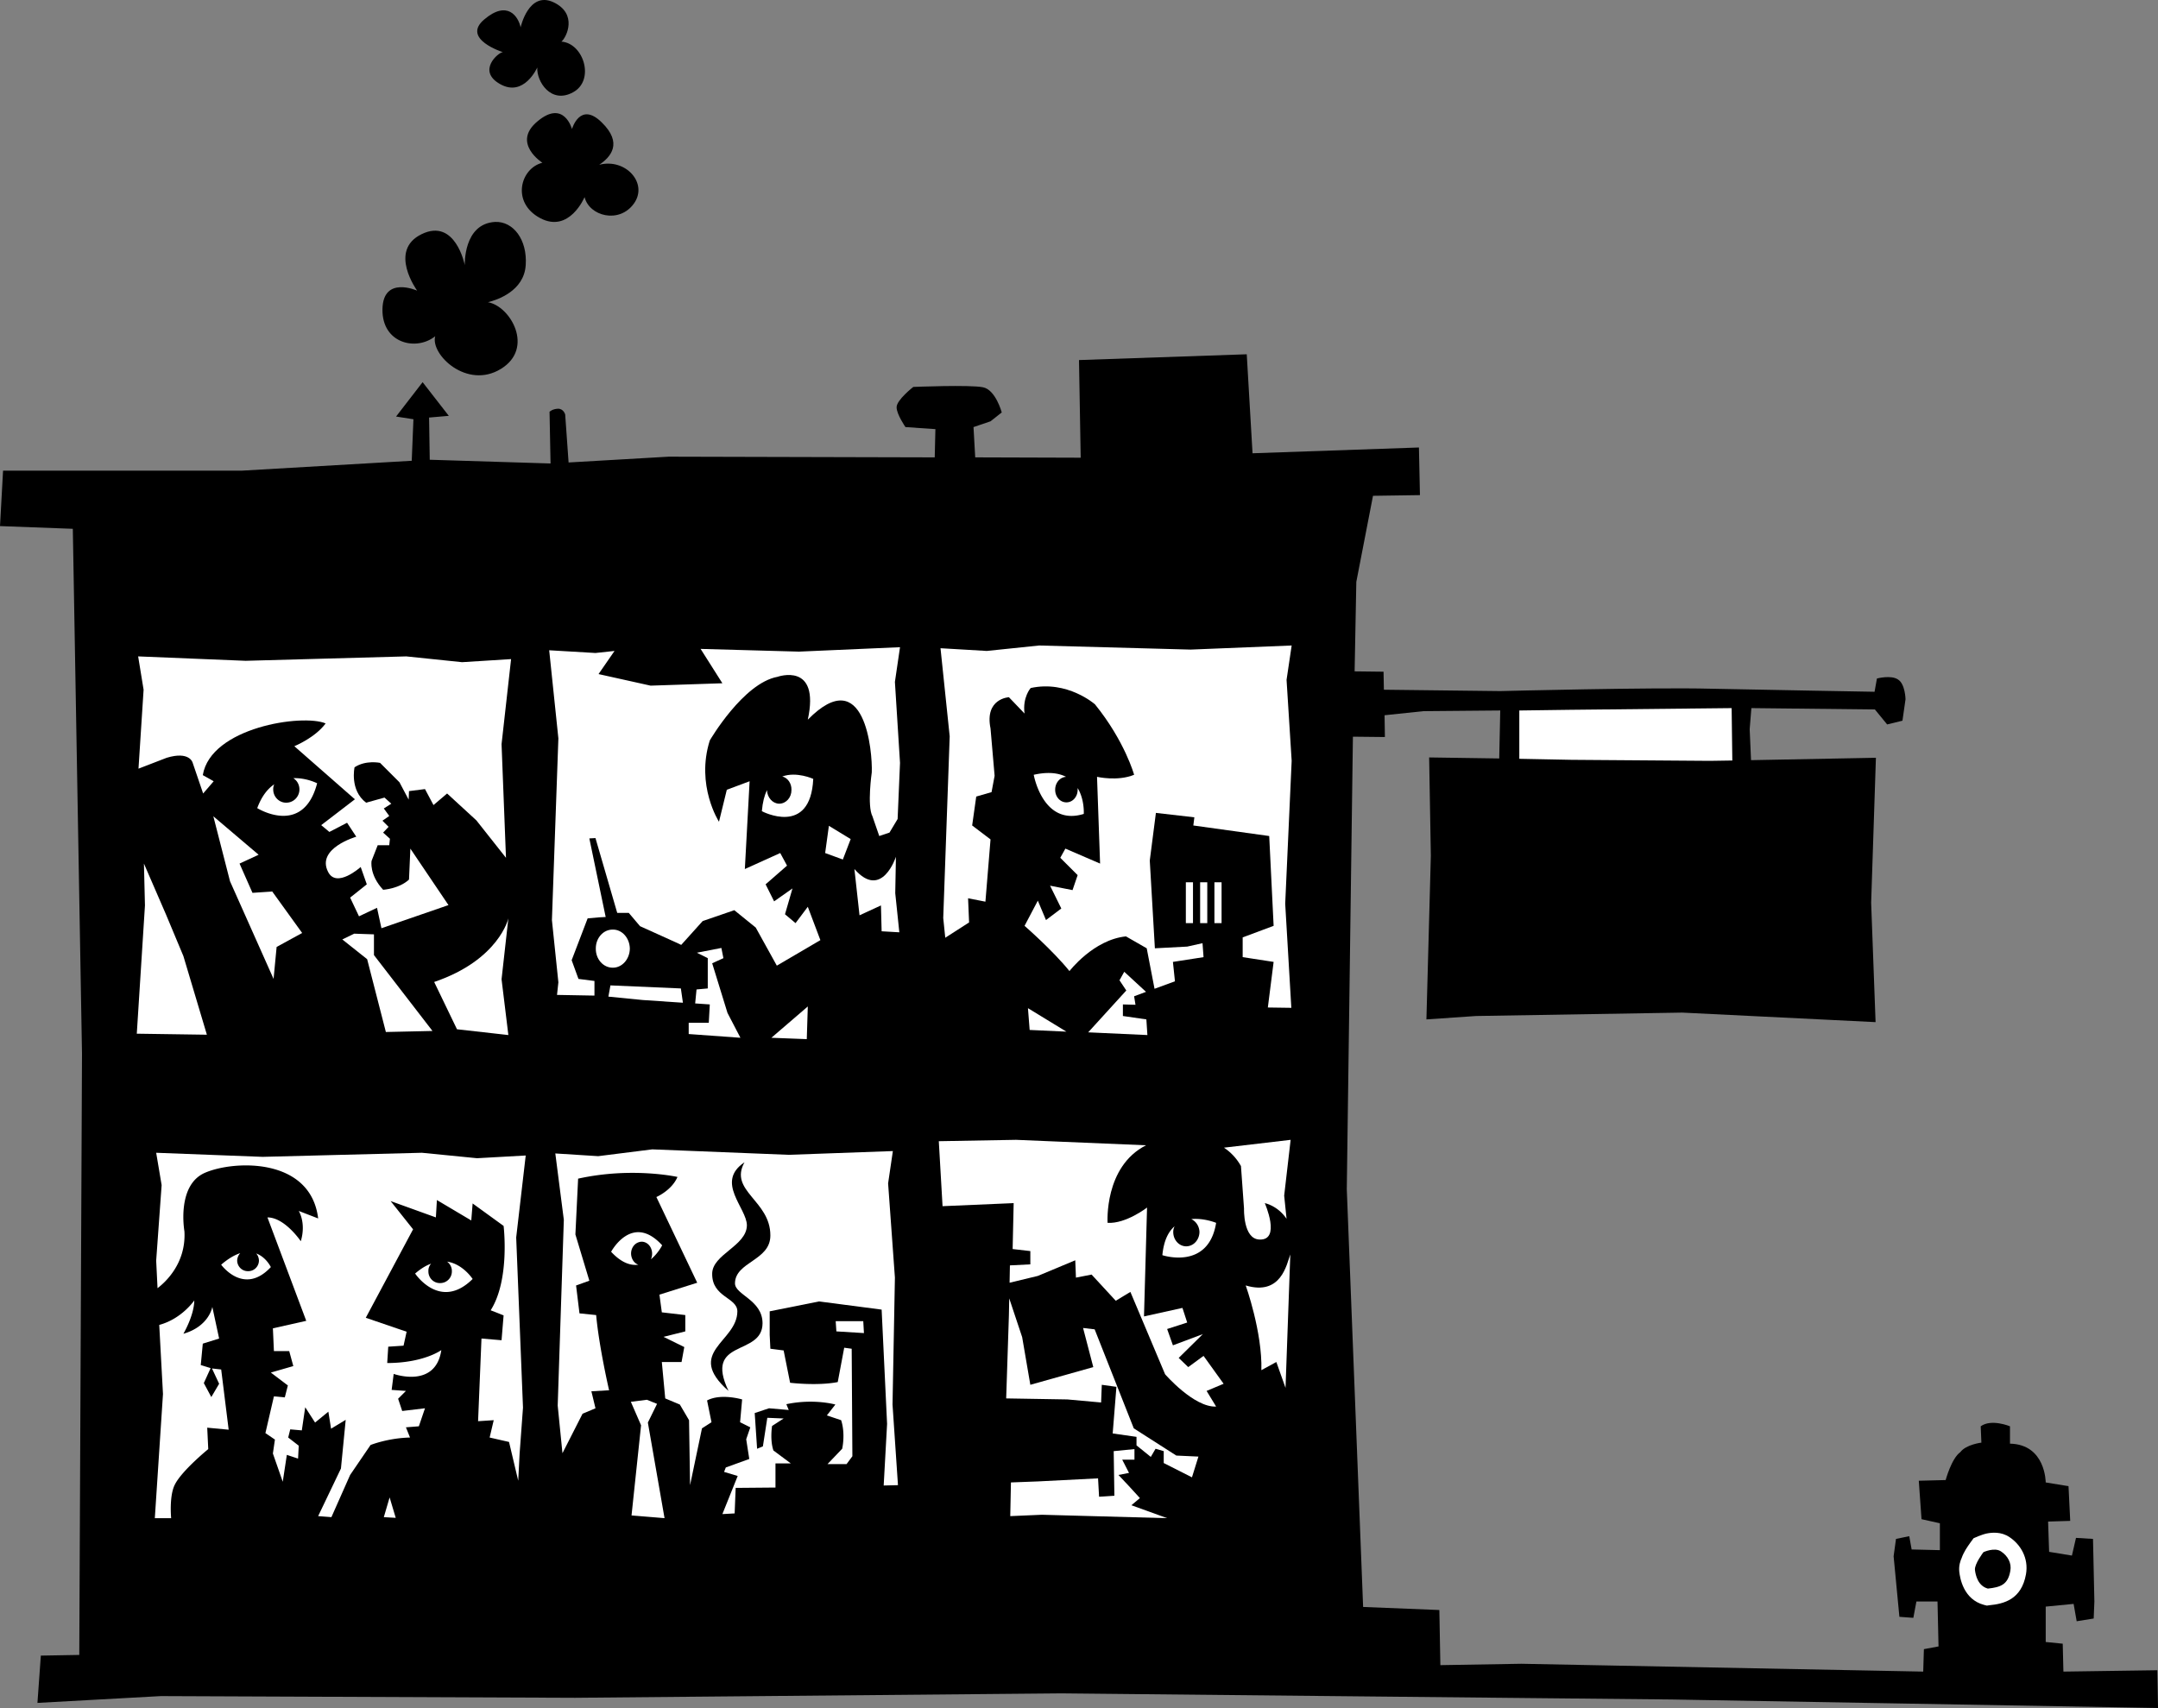
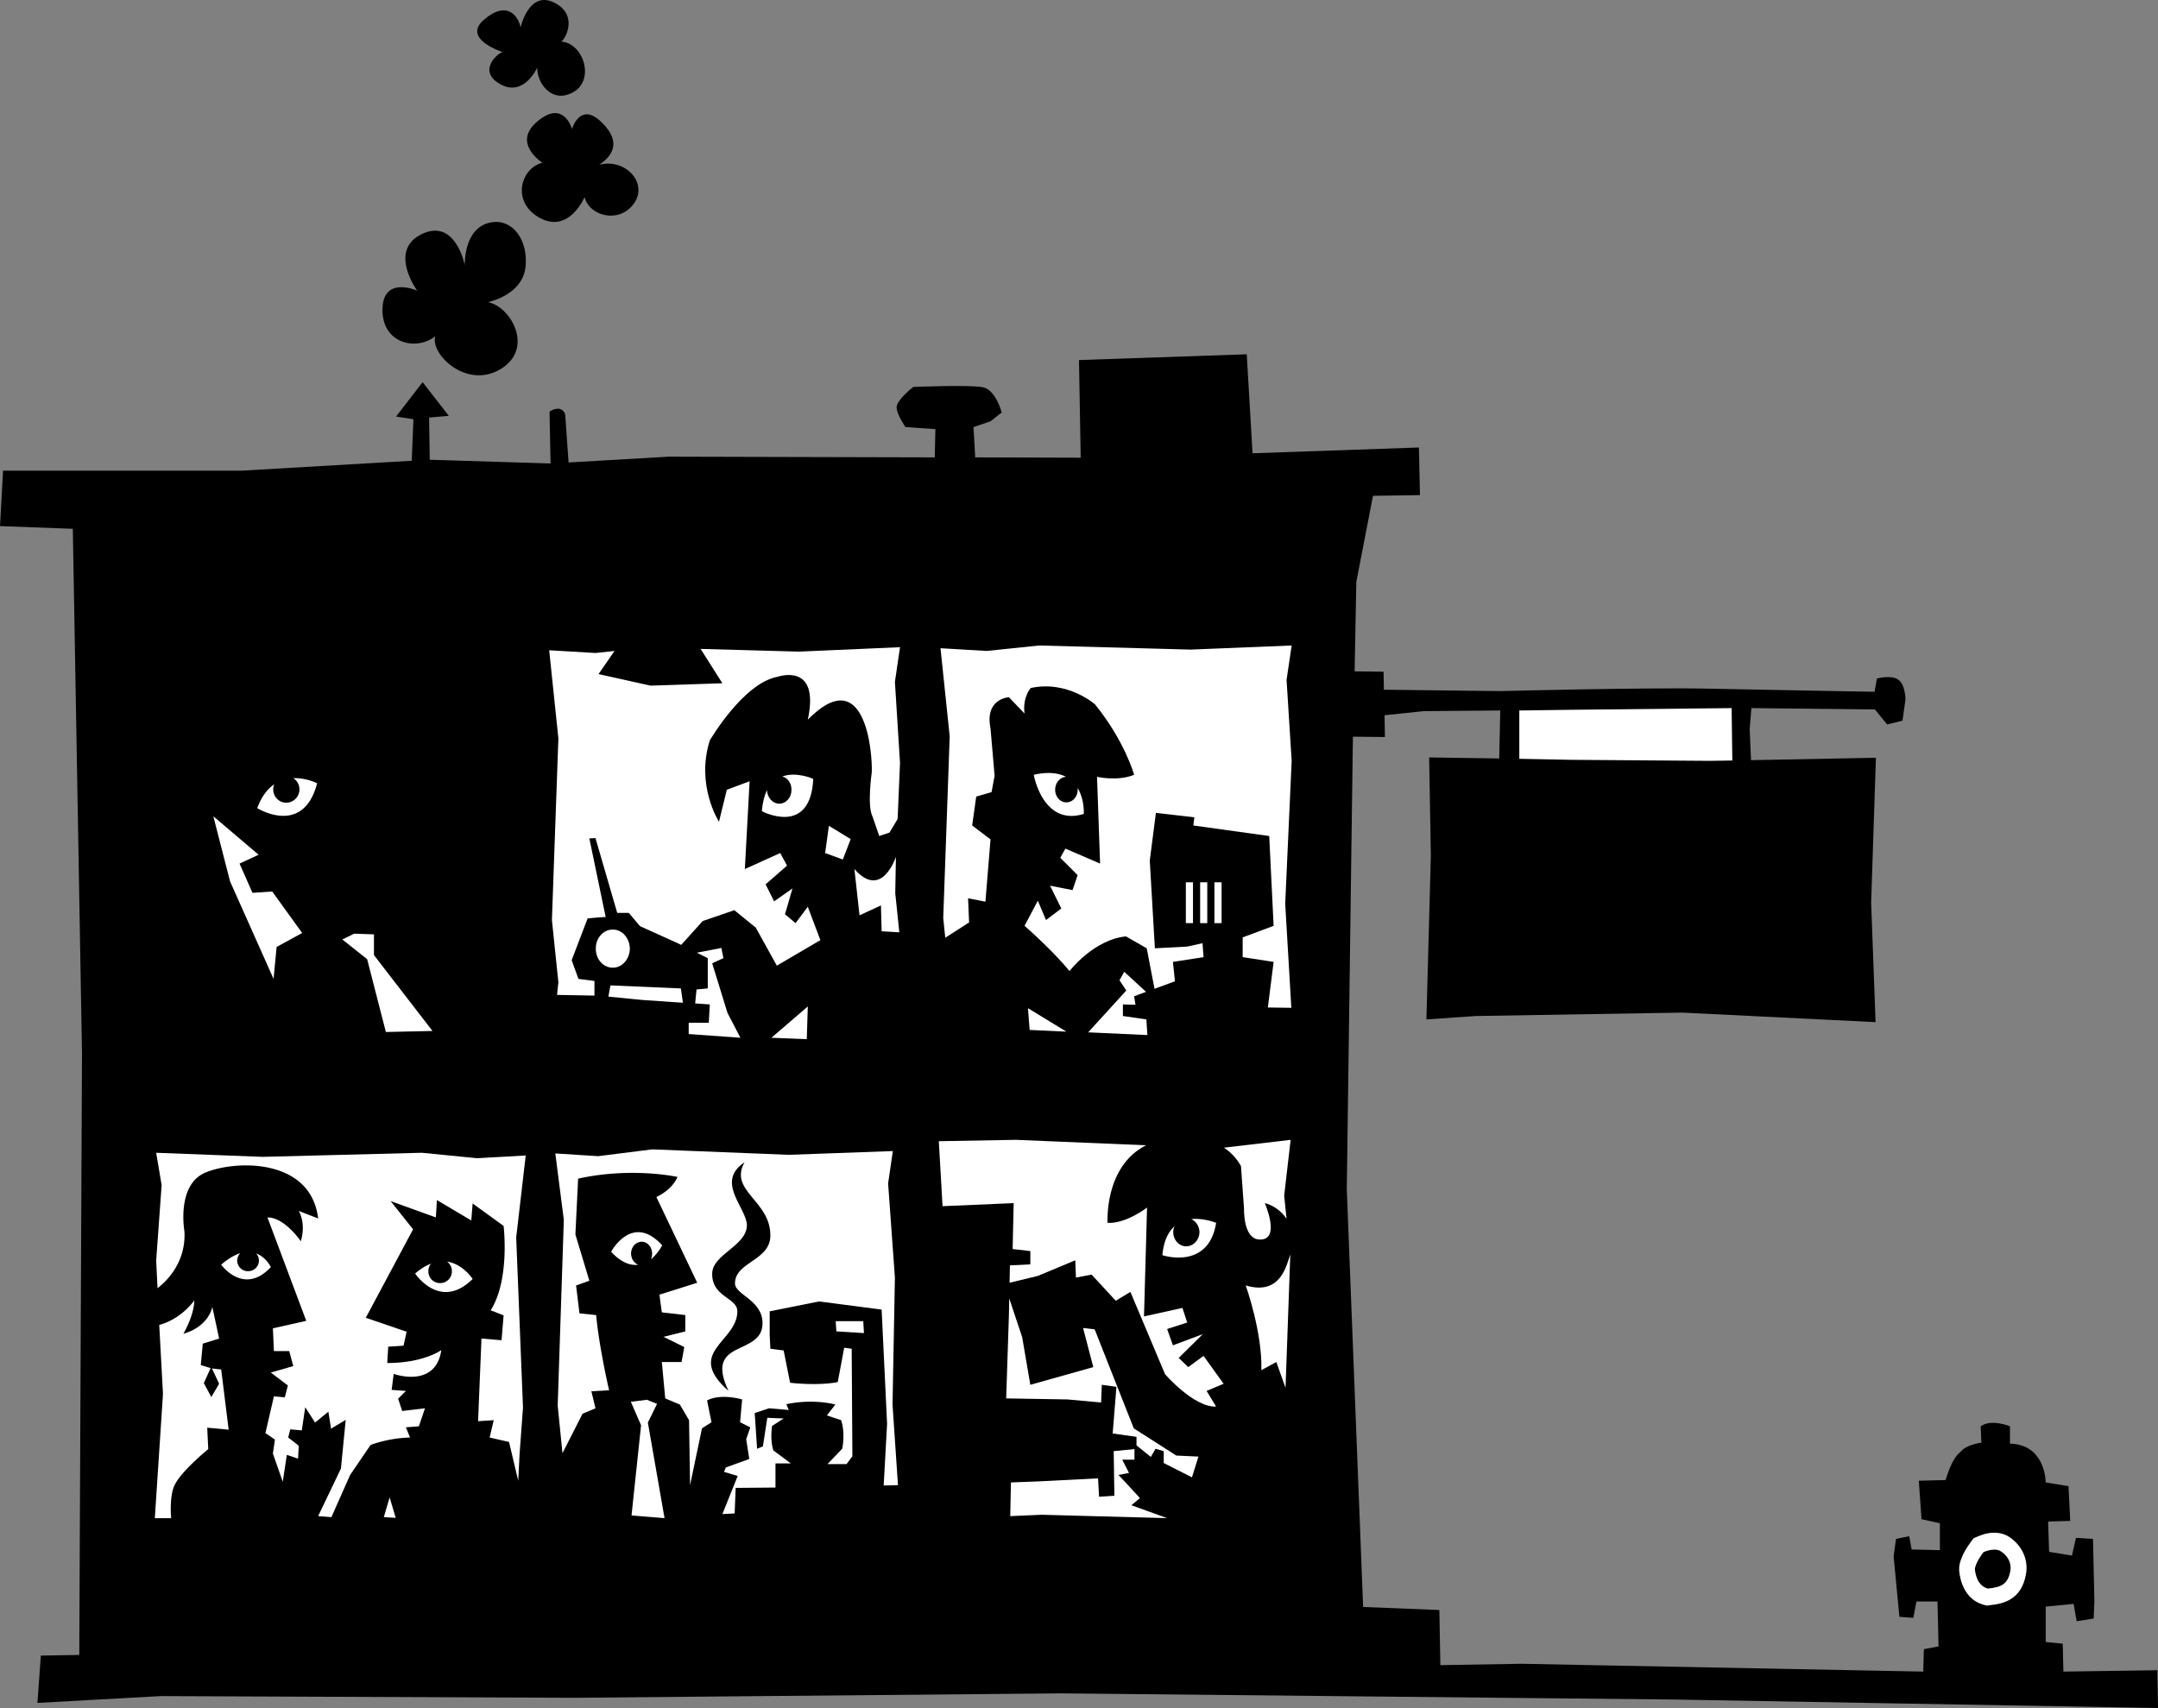
<svg xmlns="http://www.w3.org/2000/svg" width="634.199" height="502.032">
  <rect width="100%" height="100%" fill="#808080" stroke="none" />
  <path d="m161.797 136.231-.297-15.2s.832-.831 2.5-.898c1.668.008 2.098 1.7 2.098 1.7l1 14.101 29.402-1.703 78.2.203.198-8.3-8.8-.602s-2.598-3.758-2.598-5.801c-.074-2.129 4.898-6 4.898-6s16.688-.684 20.5.102c3.727.753 5.5 7.398 5.5 7.398l-3.3 2.602-5 1.699.5 8.902 31 .098-.5-28.7 49.3-1.699 1.7 29.098 48.902-1.7.297 14-13.797.2-4.902 25.3-.5 26.302 8.5.101.101 5.297 34.2.402s44.863-1.144 61.898-.699c17.129.356 48.101.899 48.101.899l.7-3.899s4.148-1.11 6.199.297c2.129 1.313 2.203 5.8 2.203 5.8l-.902 6.302-4.5 1.101-3.598-4.402-36.3-.399-.5 6.2.398 9.101 36.699-.703-1.399 42.602 1.301 35.101-56.8-2.8-60.602 1-14.598 1 1.301-48.102-.5-28.899 20.598.301.3-14.101-22.601.199-11.399 1.2.102 6.401-9.402-.101-1.801 133 4.8 122.8 22.403.9.297 16.202 23.8-.402 118.102 2.3.2-6.6 4.3-.798-.3-13.203h-6.2l-.902 4.8-4.098-.3-1.699-17.797.7-5.101 3.898-.801.699 3.902 8.3.2v-7.903l-5.398-1.2-.8-11.3 7.898-.2s1.707-6.366 4.3-8.198c1.696-2.274 6.2-2.801 6.2-2.801l-.2-4.8c3.118-2.29 8.602 0 8.602 0v5.1c10.516.227 10.5 11.4 10.5 11.4l6.7 1.1.5 10.2-6.5.2.3 8.901 6.7 1.098 1.199-5.2 5 .302.402 18.398-.203 5-5 .8-.899-5.097-8.199.797v10.402l5 .5.2 8.2 27.601-.399.2 11.098-142.903-2.5-179.399-1.8-142.898 1.3-121.703-.5-36.297 2 1-13.899 11.297-.199.8-176.8-2.699-154.2-21.398-.8.898-16.301H71.2l49.8-2.899.5-12.203-5.102-.797 7.801-10.101 7.7 9.898-5.801.5.199 12.402 35.5 1.098" />
  <path fill="#fff" d="M583.898 450.731c-1.605.336-3.898 1.402-3.898 1.402s-1.508 1.996-2.3 3.301c-.477.817-.923 1.668-1.2 2.5-.352.735-.887 2.254-.703 4 .191 1.863 1.207 8.195 7.3 9.797l.801.203.7-.101c4.363-.414 9.468-1.715 10.8-9.102.844-4.785-1.625-8.77-4.8-10.898-2.508-1.727-5.336-1.368-6.7-1.102m-74.8-227.199-.2-15.399-47.699.5-14.699.2v14.199l15.297.3 40.703.301 6.598-.101" />
  <path d="M582.898 456.231s3.27-1.539 5.2-.2c2.004 1.325 3.12 3.477 2.699 5.7-.695 4.04-2.84 4.8-6.598 5.203-2.883-.785-3.597-3.832-3.8-5.5-.153-1.762 2.5-5.203 2.5-5.203M136.598 77.934s-.5-12.18 8.902-12.703c5.305-.23 9.512 5.172 9 12.703-.484 7.598-8.309 10.2-11.102 10.899 6.606 1.12 13.747 13.535 3.801 19.601-9.988 6.137-20.765-4.27-19.3-9.601-5.575 4.46-15.633 2.117-15.5-7.899.144-10.027 10.199-5.5 10.199-5.5s-8.606-11.793 1.3-16.601c9.965-4.875 12.7 9.101 12.7 9.101M153 8.032s2.348-10.703 9.598-7.399C169.84 4.004 166.55 10.93 165 12.231c6.566.5 9.902 11.406 3.398 14.902-6.484 3.551-10.75-3.195-10.5-7.3 0 0-3.89 8.84-10.898 4.898-6.98-3.89-.465-9.414.797-9.398 0 0-12.293-3.86-5.5-9.602 6.855-5.828 10.035-.848 10.703 2.3m15.098 29.903s2.336-8.234 8.699-2c6.336 6.137 2.683 10.242-.7 12.5 7.739-2.023 14.481 5.418 10.2 11.399-4.324 6.023-13.125 3.71-14.5-1.899 0 0-4.461 10.695-13 6.2-8.621-4.54-5.91-14.66.601-16.301 0 0-9.16-5.817-1.398-12.2 7.754-6.48 10.098 2.301 10.098 2.301" />
  <path fill="#fff" d="M75.598 237.532c1.297-3.508 3.058-5.696 5-7a3.278 3.278 0 0 0-.301 1.5c-.012 2.152 1.715 3.914 3.8 3.902 2.169.012 3.895-1.75 3.903-3.902-.008-1.403-.703-2.621-1.8-3.301 3.85-.144 7 1.5 7 1.5-4.118 15.758-17.602 7.3-17.602 7.3m25 38.602 3.5-1.699 5.8.2v6.097l17.2 22.3-13.7.302-5.5-21.399-7.3-5.8" />
-   <path fill="#fff" d="m150.2 193.731-2.802 25 1.301 33.402-8.699-11-8.602-7.902-4 3.402-2.5-4.699-4.699.598-.101 2.5-2.7-5.098-5.699-5.703s-4.195-.906-7.5 1.3c0 0-1.496 6.723 3.399 10.403l5.402-1.5 2 1.797-2.203 1.402 1.601 2.2-2 1.398 1.801 1.8-1.601 1.7 2 1.8-.2 1.903H111l-1.8 4.598s-.759 4.039 3.398 8.5c0 0 4.718-.301 7.601-3l.399-9.098 11.199 16.598-19.7 6.8-1.3-6-5.297 2.5-2.602-5.5 4.899-3.898-1.797-5.101s-7.125 6.437-9.602 1.398c-3.492-6.914 8.301-10.297 8.301-10.297L102 241.833l-5.203 2.699-2.399-2 9.899-7.598L86.5 219.333s6.102-2.48 9.2-6.7c-6.786-2.879-33.774 1.16-36.102 15.2l3.199 1.8-3.098 3.598-3.101-9.098s-.91-3.43-7.598-1.402l-8.3 3.203 1.5-23.203-1.602-9.797 31.601 1.297 47.2-1.297 16.398 1.7 14.402-.903m-.801 76.203-2 17.899 2 16.398-15.101-1.7-6.7-13.898c19.071-6.496 21.801-18.699 21.801-18.699m-88.601 34.199-20.598-.3 2.399-37.7-.301-12.3 6.5 15 5.101 12.199 6.899 23.101" />
  <path fill="#fff" d="M62.7 239.934 76 251.231l-5.602 2.602 3.801 8.601 5.801-.402 8.797 12.199-7.5 4.102-.899 9.398-12.8-28.7-4.899-19.097M343 446.231l-36.8-1-9.302.402.2-9.902 7.902-.297 17.7-.902.3 5.402 4.5-.3-.203-13.102 6.101-.598v3.098h-3.601l2 3.902-3.098.598 3.098 3.3 3.203 3.5-2.5 2.102 10.5 3.797m16.7-108.898 19.597-2.301-1.899 16.402.7 6.797c-2.672-3.918-6.399-4.598-6.399-4.598s4.875 11.04-1.601 10.7c-4.805-.184-4.5-9.102-4.5-9.102l-.899-12.5c-1.379-2.426-3.133-4.172-5-5.398m19.501 31.398-1.403 39.203-2.7-7.601-4.398 2.398c.313-11.18-4.601-24.898-4.601-24.898 10.425 3.109 12.02-6.215 13.101-9.102" />
  <path fill="#fff" d="m296.598 381.633 3.8 11.399 2.399 14 18.5-5.2-3-11.5 3.402.399 11.5 29.102 12.5 8 6.5.3-1.902 6.098-8.297-4.2v-3.5l-2.402-.698-1.399 2.398-4.199-3.398v-2.5l-7-1 1.098-13.7-4.301-.601-.2 5.199-9.898-.898-18-.301.801-24.399.098-5" />
  <path fill="#fff" d="m305 375.032-8.3 2 .097-5.098 6-.3v-3.903l-5.2-.598.301-13.5-20.898.899-1.102-19.098 22.7-.402 38.199 1.601c-12.383 6.282-11.297 22.801-11.297 22.801 5.41.313 11.598-4.5 11.598-4.5l-.899 32 11.301-2.5 1.398 4.297-5.898 1.902 1.7 4.801 8.8-3.3-7.102 7 2.801 2.699 4.5-3.301 5.899 8.199-5 2.102 2.8 4.601c-6.527.29-15-9.5-15-9.5L332.2 379.731l-4.3 2.602-7.102-7.7-4.598.899-.199-5.098-11 4.598" />
  <path fill="#fff" d="M341.598 368.934c.41-4.289 1.777-6.93 3.601-8.5a3.665 3.665 0 0 0-.402 1.7c0 2.331 1.715 4.187 3.8 4.199 2.15-.012 3.864-1.868 3.903-4.2-.04-1.683-1.012-3.16-2.402-3.8 3.746-.383 7.3 1.101 7.3 1.101-2.257 14.035-15.8 9.5-15.8 9.5M163.2 339.032l12.597.8 15.902-2 40.098 1.602 30.601-1.101-1.398 9.5 2 27.699-.703 37.3 1.601 23.7-4.199.101 1-18.101-1.601-33.598-18.399-2.402-14.5 2.902v6.899l.2 4.101 3.898.5 1.902 9.5s7.969.977 14-.203l1.899-10.098 2.199.301.203 31.598-1.703 2.3h-5.598l4.301-4.5s1.02-4.304-.3-8.398l-4.2-1.402 2.5-3.2s-6.313-1.808-14.402-.101l.699 1.703-5.797-.5-4.203 1.399.703 10.5 1.7-.7 1.3-8.402 4.797.203-3.399 2.2s-.671 4.081.399 7.199l5.101 3.8h-4.5v7.098l-11.699.102-.3 7.5-3.602.199 4.5-11.2-4-1.199.5-1.3 6.902-2.5-.902-5.801 1.203-3.5-3-1.5.598-6.7s-6.246-1.867-10.301.301l1.3 6.399-2.8 1.8-3.5 16.7-.297-19.098-2.703-4.601-4.297-1.801-1-10.7h5.797l.8-4.398-6.097-3 6.398-1.601v-4.801l-6.898-.801-.703-5.2 11.101-3.5-12-25.198s4.5-1.918 6.2-5.899c0 0-13.344-3.004-29.2.5l-.8 16.399 4.101 13.601-3.902 1.399 1 8.199 4.902.5c.848 9.394 3.801 22.101 3.801 22.101l-5.203.301 1.203 5-3.8 1.598-5.903 11.601-1.399-14 1.801-54.601-2.5-19.5" />
  <path fill="#fff" d="M245.598 388.333h8.101l.2 3.5-8.102-.5-.2-3" />
  <path d="M214.098 408.833c-7.399-15.54 9.976-10 10-19.899-.024-6.87-8.07-8.316-8.098-11.703.027-6.395 10.426-6.637 10.398-14.098.028-10.27-12.296-13.07-7.601-21.5-8.676 5.782.652 13.399.703 18.5-.05 6.125-10.234 8.536-10.203 14.301-.031 6.91 7.371 6.902 7.402 11-.031 9.063-15.558 11.953-2.601 23.399" />
  <path fill="#fff" d="m193.098 412.633-2.7 5.5 4.899 28.098-9.7-.797 2.801-26.5-3-6.902 4.7-.598 3 1.2m-13.5-44.7s6.175-11.578 15-1.902c0 0-1.176 2.375-3.301 4.101a4.01 4.01 0 0 0 .203-2.699c-.488-1.84-2.215-2.875-3.8-2.3-1.677.546-2.598 2.492-2.102 4.3.308 1.152 1.07 1.977 2 2.297-2.258.324-4.97-.539-8-3.797M154.5 339.633l-2.8 24.098 2 50-1 13.602-.403 7.898-2.7-11.398-5.699-1.301 1.2-5.098-4.598.297 1-24.297 5.898.5.602-7.3-3.8-1.5c5.738-9.032 3.8-24.801 3.8-24.801l-9.102-6.602-.398 5-10.102-6-.3 5.102-13.301-4.801 6.601 8.3-13.898 26 12 4.102-.902 4.098-4.5.3-.301 4.801c10.785-.015 15.902-3.8 15.902-3.8-1.691 11.43-14 7-14 7l-.601 4.699 4.199.3-2.297 2.301 1.2 3.598 6.698-.797-1.8 5.297-3.801.3 1.203 3c-6.586.165-11.602 2.2-11.602 2.2l-6 8.8-5.5 12.403-3.898-.3 6.7-14 1.398-14.301-4.301 2.601-.797-5-3.902 3.2-2.899-4.5-1 6.8-3.402-.3-.598 2.398 3.098 2.402-.2 3.797-3.3-1.098-1.2 7.899-2.898-8.301.598-4.098L78 421.231l2.5-10.797 3.2.297.898-3.5-5-3.797 6.601-1.902L85 397.133h-4.5l-.3-6.699 9.8-2.203-11.402-30.398c5.086-.008 9.8 7 9.8 7 1.625-5.422-.601-8.899-.601-8.899l5.703 2.2c-2.207-18.06-24.855-17.102-33.3-13.403-8.407 3.676-6 17.203-6 17.203.53 9.57-5.833 15.125-7.903 16.7l-.399-8.102 1.602-22.2-1.602-9.5 31.301 1.2 46.801-1.2 16.2 1.602 14.3-.8" />
  <path fill="#fff" d="M122 374.333c1.7-1.47 3.258-2.403 4.7-2.899a3.018 3.018 0 0 0-.802 2.2c-.046 1.968 1.516 3.527 3.399 3.5a3.42 3.42 0 0 0 3.5-3.5c.031-1.133-.55-2.173-1.399-2.801 4.668.687 7.5 5.101 7.5 5.101-9.558 9.469-16.898-1.601-16.898-1.601m-57-2.602c2.078-1.793 3.934-2.844 5.598-3.398a3.41 3.41 0 0 0-.899 2.199c.035 1.726 1.453 3.144 3.2 3.101 1.757.043 3.175-1.375 3.199-3.101-.024-.836-.325-1.57-.801-2.098 2.906 1.063 4.3 4 4.3 4-7.96 8.531-14.597-.703-14.597-.703m-14.703 74.5H45.5l2.398-36.5-1.101-20.297c6.652-1.797 10.3-7.203 10.3-7.203-.046 4.441-3.199 9.8-3.199 9.8 7.594-2.187 8.5-7.898 8.5-7.898l2 9.301-4.8 1.5-.598 6.297 2.898.902-2 4.399 2.2 4.101 2.3-3.902-2.101-4.5 2.703.3 2.2 17.7-6.302-.598.301 6.301s-7.719 6.285-9.8 10.399c-1.743 3.363-1.102 9.898-1.102 9.898m66-.098-3.5-.199 1.703-5.8zm187.5-218.402c4.289-.969 7.348-.508 9.5.602-1.774.097-3.211 1.75-3.2 3.8-.011 2.043 1.473 3.715 3.301 3.7 1.832.015 3.317-1.657 3.301-3.7v-.5c2.078 3.414 1.801 7.598 1.801 7.598-12.027 3.742-14.703-11.5-14.703-11.5m53.101 31.602H359v12h-2.102v-12m-4.198 0h2.097v12h-2.098v-12m-4.199 0h2.098v12H348.5v-12" />
  <path fill="#fff" d="m276.398 190.532 13.602.8 15.398-1.601 44.5 1.203 29.7-1.203-1.5 10.102 1.5 23.8-1.899 42 1.801 30.598-6.902-.098 1.699-13.402-9.098-1.398v-5.801l9.098-3.399L373 245.731l-22.3-3.098.3-2.402-11.3-1.297-1.802 14 1.5 25.797 9.5-.5 4.5-1 .301 4.102-9 1.398.598 5.703-6 2.2L337 278.73l-6.102-3.5c-9.562.98-16.601 10.203-16.601 10.203-4.899-6.082-13.2-13.3-13.2-13.3L305 264.73l2.398 5.703 4.5-3.402-3.3-6.7 6.601 1.301 1.5-4.402-5.101-5.098 1.5-2.699 10.199 4.399-.899-25.5s6.063 1.402 10.899-.602c0 0-2.727-9.875-11.5-20.7 0 0-8.094-7.163-18.899-4.8 0 0-2.453 2.727-1.8 7.5l-4.598-4.797s-7.2.363-5.402 9.2l1.199 13.898-.899 4.8-4.5 1.301-1.199 8.5 5.399 4.098-1.5 18.3-5.098-1 .297 7.102-7 4.5-.598-5.8 1.899-53.399-2.7-25.902" />
  <path fill="#fff" d="m337.2 304.231-17.403-.797 11.203-12.3-2-3 1.398-2.5 6.399 5.898-3.5 1.3.402 2.5-3.699-.101v3.402l6.898 1 .301 4.598m-23.801-1-10.8-.5-.5-6.398zm-50.101-51.398-.2 10.699 1.2 11.5-5.2-.301-.199-7.598-6.3 2.899-1.5-13.598c8.062 9.215 12.199-3.601 12.199-3.601m-88.199 27c-.032-3.118 2.203-5.641 5-5.602 2.718-.04 4.953 2.484 5 5.602-.047 3.101-2.282 5.62-5 5.601-2.797.02-5.032-2.5-5-5.601m3.699 14.101.601-3.3 20.7.898.601 4.199-11.8-.797-10.102-1m64.801-50.203 6.402 3.902-2.3 6-5.2-1.902 1.098-8m-19.7-4.297c.223-2.664.766-4.68 1.5-6.203.079 2.2 1.676 3.977 3.602 4 2.031-.023 3.645-1.844 3.598-4.098.047-1.914-1.133-3.527-2.7-3.902 4.207-1.547 9.102.703 9.102.703-.805 17.098-15.102 9.5-15.102 9.5" />
  <path fill="#fff" d="m161.398 191.133 13.602.801 5.598-.601-4.7 6.8 15.301 3.399 21.098-.7-6.399-10.101 28.899.8 29.703-1.3-1.5 10.203 1.5 23.797-.703 16.5-2.399 4-3 1-2-5.797c-1.617-3.101-.199-12.902-.199-12.902.246-5.969-1.96-32.59-18.8-15.5 3.695-17.09-8.899-12.598-8.899-12.598-10.11 1.852-19.902 18.7-19.902 18.7-4.188 13.257 2.699 23.898 2.699 23.898l2.3-9.399 6.7-2.5-1.399 25.801 10.399-4.703 2 3.703-6.297 5.5 2.5 5 5.398-3.8-2.199 7.597 3.098 2.602 3.601-4.801 3.7 9.8-12.801 7.5-6.2-11.199-6.3-5.101-9.297 3.199-6.3 7-1.7-.797-10.402-4.703-3.301-3.898h-3.399l-6.398-22-1.8.101 4.8 23.098-1.902.101-3.399.301L168 282.231l2 5.5 4.7.602v4.3l-11-.199.398-3.703-1.899-18.297 1.899-53.402-2.7-25.899" />
  <path fill="#fff" d="m217.598 305.032-15.2-1.098v-3.3h5.899l.3-5.403-4.3-.297.402-4.101 3.301-.301v-8.899l-3.203-1.601 7.203-1.399.598 3-3.301 1.5 4.5 14.598 3.8 7.3m19.501.403-10.399-.402 10.7-9.2zm0 0" />
</svg>